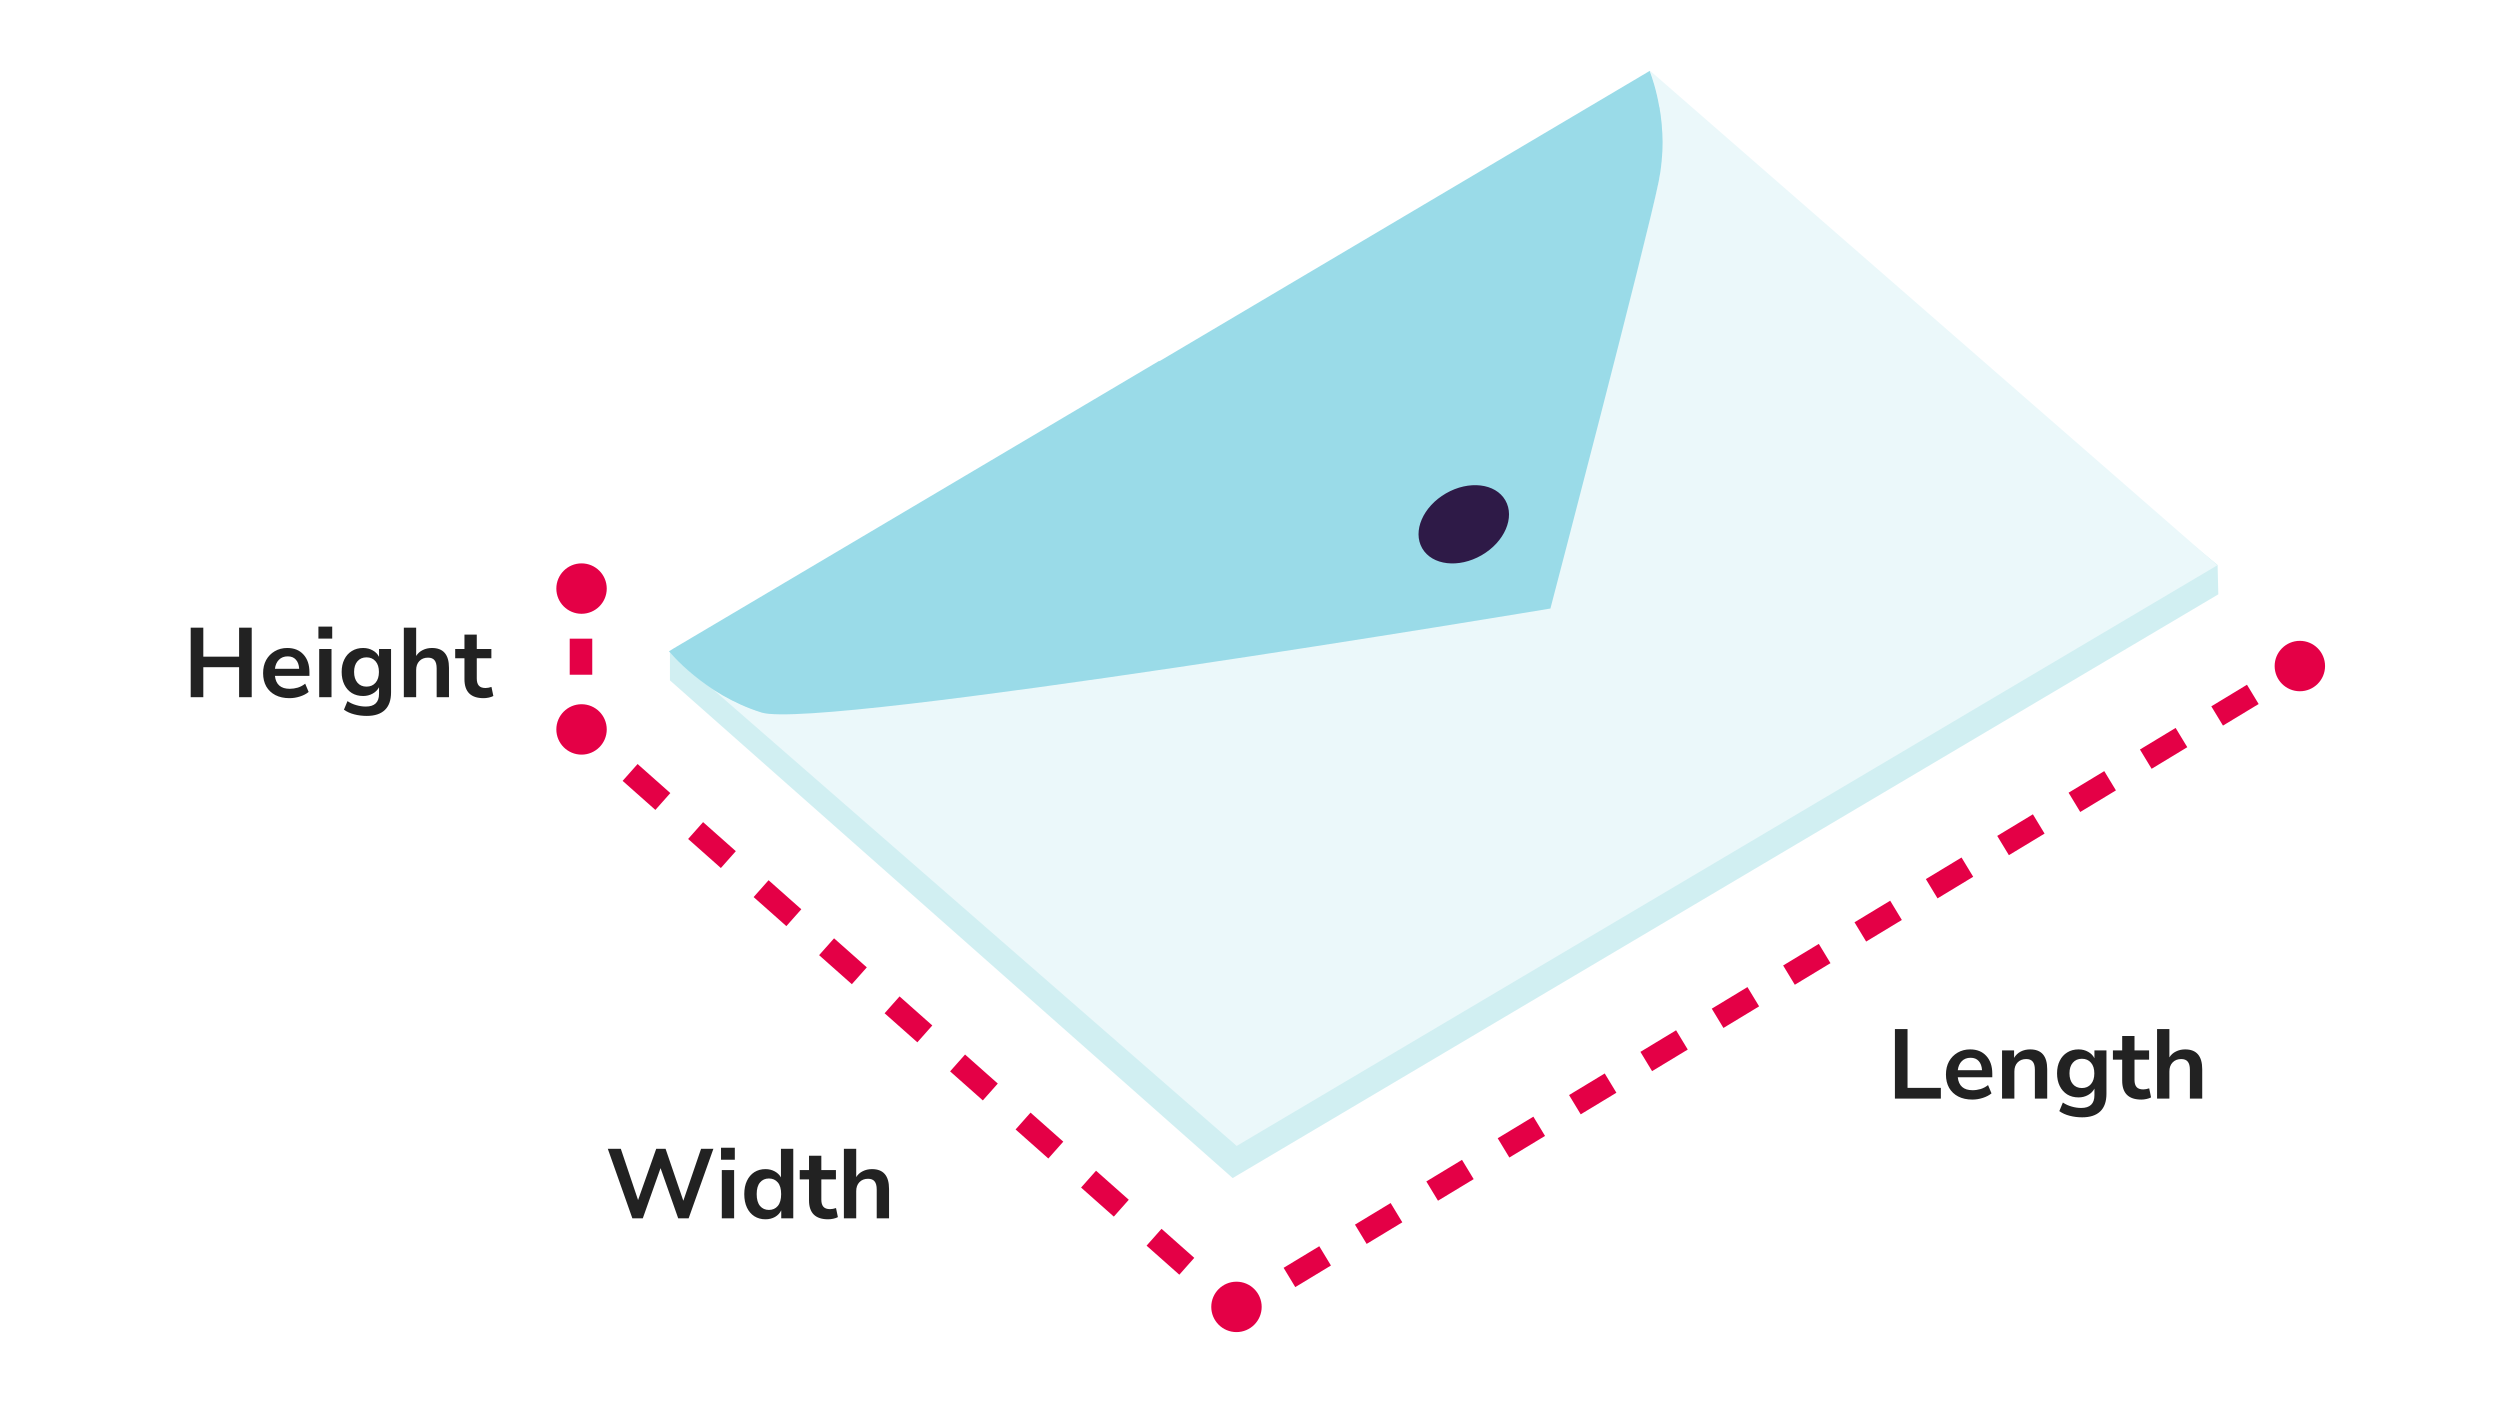
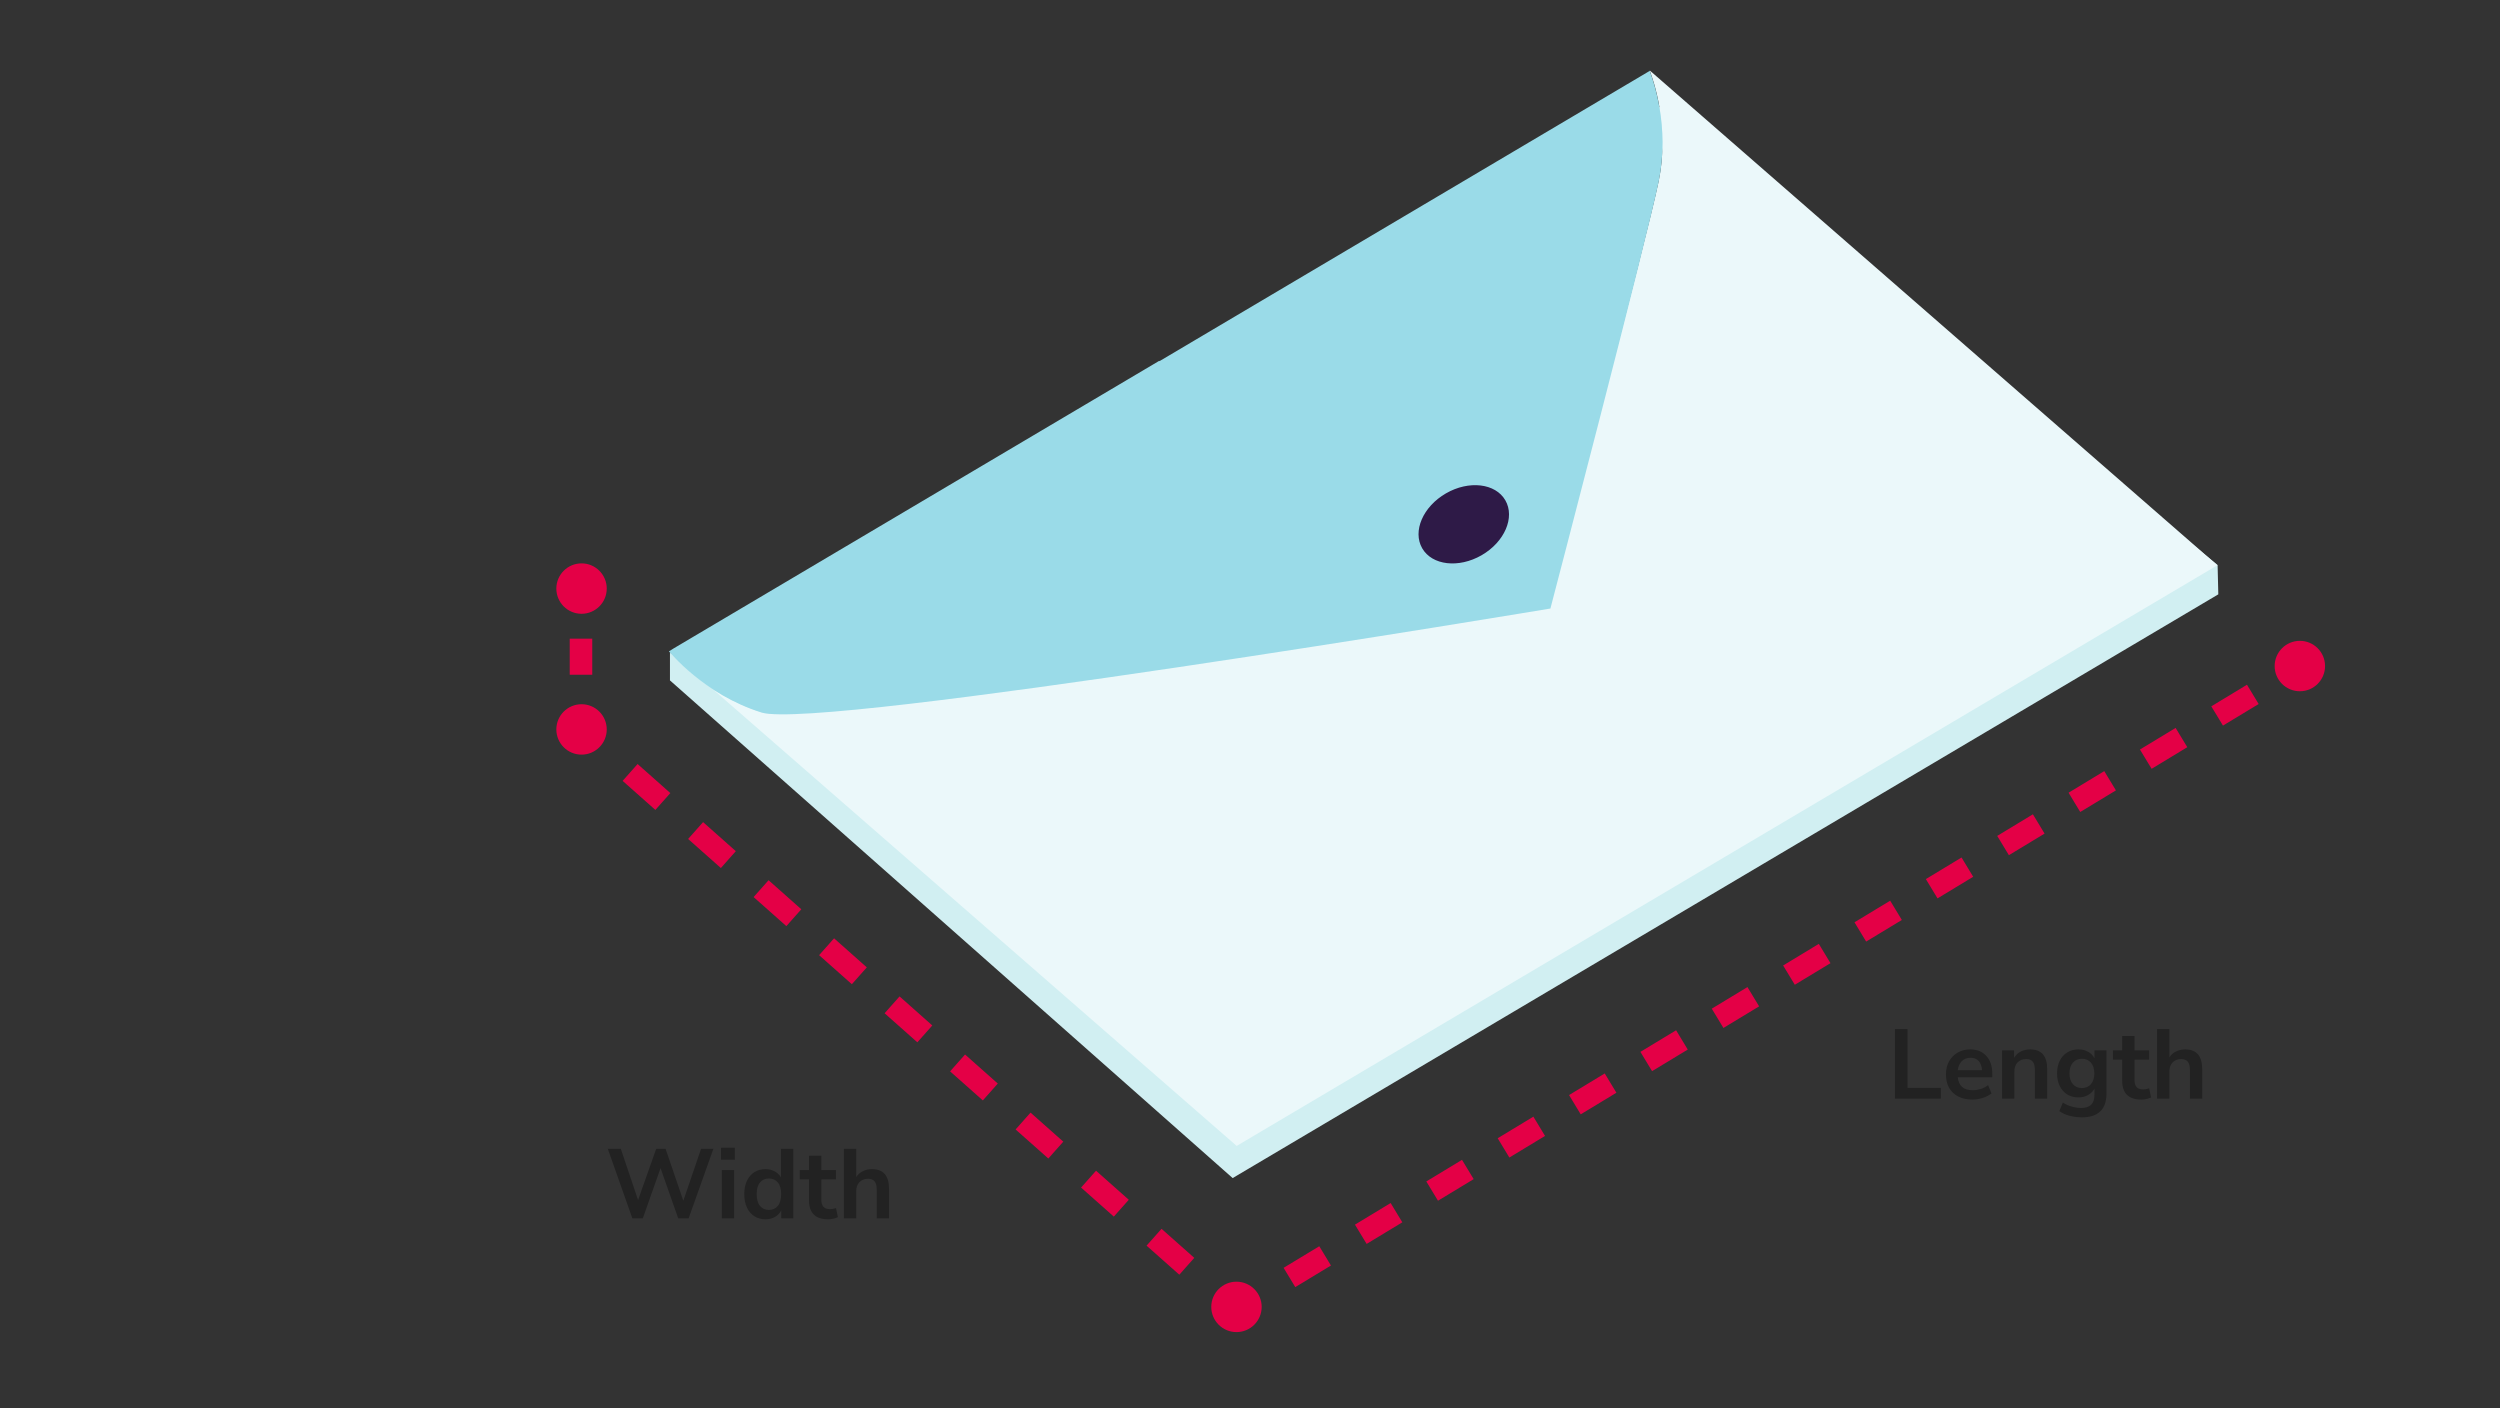
<svg xmlns="http://www.w3.org/2000/svg" width="355" height="200" viewBox="0 0 355 200" fill="none">
  <rect x="0" y="0" width="355" height="200" fill="#333333" stroke="none" />
-   <rect width="355" height="199.983" fill="white" />
  <path fill-rule="evenodd" clip-rule="evenodd" d="M80.9 85.562V83H84.1V85.562H80.9ZM80.9 95.812V90.688H84.1V95.812H80.9ZM328.329 95.369L325.795 96.902L324.138 94.165L326.672 92.631L328.329 95.369ZM320.728 99.969L315.662 103.035L314.005 100.298L319.072 97.231L320.728 99.969ZM80.9 100.938H84.1V102.781L85.887 104.366L83.763 106.759L80.9 104.219V100.938ZM310.595 106.102L305.529 109.169L303.872 106.431L308.938 103.365L310.595 106.102ZM93.063 115.009L88.413 110.884L90.537 108.491L95.187 112.616L93.063 115.009ZM300.462 112.235L295.395 115.302L293.738 112.565L298.805 109.498L300.462 112.235ZM290.329 118.369L285.262 121.435L283.605 118.698L288.672 115.631L290.329 118.369ZM102.363 123.259L97.713 119.134L99.837 116.741L104.487 120.866L102.363 123.259ZM280.195 124.502L275.129 127.569L273.472 124.831L278.538 121.765L280.195 124.502ZM111.663 131.509L107.013 127.384L109.137 124.991L113.787 129.116L111.663 131.509ZM270.062 130.635L264.995 133.702L263.338 130.965L268.405 127.898L270.062 130.635ZM120.963 139.759L116.313 135.634L118.437 133.241L123.087 137.366L120.963 139.759ZM259.929 136.769L254.862 139.835L253.205 137.098L258.272 134.031L259.929 136.769ZM249.795 142.902L244.729 145.969L243.072 143.231L248.138 140.165L249.795 142.902ZM130.263 148.009L125.613 143.884L127.737 141.491L132.387 145.616L130.263 148.009ZM239.662 149.035L234.595 152.102L232.938 149.365L238.005 146.298L239.662 149.035ZM139.563 156.259L134.913 152.134L137.037 149.741L141.687 153.866L139.563 156.259ZM229.529 155.169L224.462 158.235L222.805 155.498L227.872 152.431L229.529 155.169ZM148.863 164.509L144.213 160.384L146.337 157.991L150.987 162.116L148.863 164.509ZM219.395 161.302L214.329 164.369L212.672 161.631L217.738 158.565L219.395 161.302ZM209.262 167.435L204.195 170.502L202.538 167.765L207.605 164.698L209.262 167.435ZM158.163 172.759L153.513 168.634L155.637 166.241L160.287 170.366L158.163 172.759ZM199.129 173.569L194.062 176.635L192.405 173.898L197.472 170.831L199.129 173.569ZM167.463 181.009L162.813 176.884L164.937 174.491L169.587 178.616L167.463 181.009ZM188.995 179.702L183.929 182.769L182.272 180.031L187.338 176.965L188.995 179.702ZM172.113 185.134L174.237 182.741L175.68 184.021L177.205 183.098L178.862 185.835L175.32 187.979L172.113 185.134Z" fill="#E40046" />
  <path d="M89.794 173L86.308 163.13H88.156L90.606 170.41L93.182 163.13H94.512L97.032 170.508L99.552 163.13H101.302L97.788 173H96.304L93.798 165.874L91.278 173H89.794ZM102.384 164.684V162.976H104.344V164.684H102.384ZM102.496 173V166.154H104.246V173H102.496ZM108.696 173.14C108.099 173.14 107.572 172.995 107.114 172.706C106.666 172.417 106.316 172.006 106.064 171.474C105.812 170.933 105.686 170.298 105.686 169.57C105.686 168.833 105.812 168.203 106.064 167.68C106.316 167.148 106.666 166.737 107.114 166.448C107.572 166.159 108.099 166.014 108.696 166.014C109.182 166.014 109.62 166.121 110.012 166.336C110.404 166.551 110.698 166.835 110.894 167.19V163.13H112.644V173H110.936V171.866C110.75 172.258 110.456 172.571 110.054 172.804C109.653 173.028 109.2 173.14 108.696 173.14ZM109.186 171.81C109.709 171.81 110.129 171.623 110.446 171.25C110.764 170.867 110.922 170.307 110.922 169.57C110.922 168.823 110.764 168.268 110.446 167.904C110.129 167.531 109.709 167.344 109.186 167.344C108.664 167.344 108.244 167.531 107.926 167.904C107.609 168.268 107.45 168.823 107.45 169.57C107.45 170.307 107.609 170.867 107.926 171.25C108.244 171.623 108.664 171.81 109.186 171.81ZM117.595 173.14C115.784 173.14 114.879 172.244 114.879 170.452V167.47H113.563V166.154H114.879V164.11H116.629V166.154H118.701V167.47H116.629V170.354C116.629 170.802 116.727 171.138 116.923 171.362C117.119 171.586 117.436 171.698 117.875 171.698C118.005 171.698 118.141 171.684 118.281 171.656C118.421 171.619 118.565 171.581 118.715 171.544L118.981 172.832C118.813 172.925 118.598 173 118.337 173.056C118.085 173.112 117.837 173.14 117.595 173.14ZM119.832 173V163.13H121.582V167.148C121.815 166.775 122.128 166.495 122.52 166.308C122.912 166.112 123.346 166.014 123.822 166.014C125.437 166.014 126.244 166.952 126.244 168.828V173H124.494V168.912C124.494 168.38 124.391 167.993 124.186 167.75C123.99 167.507 123.682 167.386 123.262 167.386C122.749 167.386 122.338 167.549 122.03 167.876C121.731 168.193 121.582 168.618 121.582 169.15V173H119.832Z" fill="#222222" />
-   <path d="M27.078 99V89.13H28.87V93.246H33.952V89.13H35.744V99H33.952V94.744H28.87V99H27.078ZM41.112 99.14C40.337 99.14 39.67 98.995 39.11 98.706C38.55 98.417 38.116 98.006 37.808 97.474C37.51 96.942 37.36 96.312 37.36 95.584C37.36 94.875 37.505 94.254 37.794 93.722C38.093 93.19 38.499 92.775 39.012 92.476C39.535 92.168 40.127 92.014 40.79 92.014C41.761 92.014 42.526 92.322 43.086 92.938C43.656 93.554 43.94 94.394 43.94 95.458V95.976H39.04C39.171 97.199 39.871 97.81 41.14 97.81C41.523 97.81 41.906 97.754 42.288 97.642C42.671 97.521 43.021 97.334 43.338 97.082L43.828 98.258C43.502 98.529 43.091 98.743 42.596 98.902C42.102 99.061 41.607 99.14 41.112 99.14ZM40.86 93.204C40.347 93.204 39.931 93.363 39.614 93.68C39.297 93.997 39.105 94.427 39.04 94.968H42.484C42.447 94.399 42.288 93.965 42.008 93.666C41.737 93.358 41.355 93.204 40.86 93.204ZM45.214 90.684V88.976H47.174V90.684H45.214ZM45.326 99V92.154H47.076V99H45.326ZM52.086 101.66C51.452 101.66 50.854 101.585 50.294 101.436C49.744 101.296 49.258 101.077 48.838 100.778L49.342 99.56C49.734 99.821 50.154 100.013 50.602 100.134C51.05 100.265 51.498 100.33 51.946 100.33C53.197 100.33 53.822 99.728 53.822 98.524V97.586C53.626 97.969 53.323 98.272 52.912 98.496C52.511 98.72 52.063 98.832 51.568 98.832C50.952 98.832 50.416 98.692 49.958 98.412C49.501 98.123 49.146 97.721 48.894 97.208C48.642 96.695 48.516 96.097 48.516 95.416C48.516 94.735 48.642 94.142 48.894 93.638C49.146 93.125 49.501 92.728 49.958 92.448C50.416 92.159 50.952 92.014 51.568 92.014C52.082 92.014 52.539 92.131 52.94 92.364C53.342 92.588 53.636 92.891 53.822 93.274V92.154H55.53V98.314C55.53 99.425 55.236 100.26 54.648 100.82C54.06 101.38 53.206 101.66 52.086 101.66ZM52.044 97.502C52.586 97.502 53.015 97.315 53.332 96.942C53.65 96.569 53.808 96.06 53.808 95.416C53.808 94.772 53.65 94.268 53.332 93.904C53.015 93.531 52.586 93.344 52.044 93.344C51.503 93.344 51.074 93.531 50.756 93.904C50.439 94.268 50.28 94.772 50.28 95.416C50.28 96.06 50.439 96.569 50.756 96.942C51.074 97.315 51.503 97.502 52.044 97.502ZM57.344 99V89.13H59.094V93.148C59.327 92.775 59.64 92.495 60.032 92.308C60.424 92.112 60.858 92.014 61.334 92.014C62.948 92.014 63.756 92.952 63.756 94.828V99H62.006V94.912C62.006 94.38 61.903 93.993 61.698 93.75C61.502 93.507 61.194 93.386 60.774 93.386C60.26 93.386 59.85 93.549 59.542 93.876C59.243 94.193 59.094 94.618 59.094 95.15V99H57.344ZM68.669 99.14C66.858 99.14 65.953 98.244 65.953 96.452V93.47H64.637V92.154H65.953V90.11H67.703V92.154H69.775V93.47H67.703V96.354C67.703 96.802 67.801 97.138 67.997 97.362C68.193 97.586 68.51 97.698 68.949 97.698C69.08 97.698 69.215 97.684 69.355 97.656C69.495 97.619 69.64 97.581 69.789 97.544L70.055 98.832C69.887 98.925 69.672 99 69.411 99.056C69.159 99.112 68.912 99.14 68.669 99.14Z" fill="#222222" />
  <circle cx="82.579" cy="83.579" r="3.579" fill="#E40046" />
  <circle cx="82.579" cy="103.579" r="3.579" fill="#E40046" />
  <circle cx="175.579" cy="185.579" r="3.579" fill="#E40046" />
  <circle cx="326.579" cy="94.579" r="3.579" fill="#E40046" />
  <path fill-rule="evenodd" clip-rule="evenodd" d="M234.46 14.364C234.829 15.338 237.28 22.086 235.668 29.875C233.923 38.335 221.4 85.135 221.4 85.135C221.4 85.135 115.143 98.497 106.918 95.945C104.232 95.106 95.134 93.495 95.134 92.555C95.134 90.037 95.134 96.617 95.134 96.617L175.037 167.287L315 84.397L314.899 80.234L234.393 14.163C234.393 14.163 234.426 14.297 234.46 14.364Z" fill="#D1EFF2" />
  <path fill-rule="evenodd" clip-rule="evenodd" d="M234.325 10.201C234.695 11.175 237.146 17.923 235.534 25.712C233.788 34.172 221.266 80.972 221.266 80.972C221.266 80.972 116.419 103.701 108.16 101.149C99.935 98.598 95 92.454 95 92.454L175.607 162.721L314.866 80.267L234.258 10C234.258 10 234.292 10.134 234.325 10.201Z" fill="#EBF8FA" />
  <path d="M164.629 51.227L95.638 92.085L95 92.487C95 92.487 99.935 98.631 108.16 101.183C116.386 103.734 220.158 86.411 220.158 86.411C220.158 86.411 233.822 34.206 235.534 25.779C237.146 17.957 234.695 11.242 234.326 10.269C234.326 10.201 234.258 10.067 234.258 10.067L164.629 51.294V51.227Z" fill="#9ADBE8" />
  <path d="M210.391 78.841C213.651 76.96 215.158 73.468 213.758 71.044C212.359 68.619 208.581 68.179 205.322 70.061C202.062 71.943 200.554 75.434 201.954 77.859C203.354 80.284 207.131 80.724 210.391 78.841Z" fill="#2E1A47" />
-   <path fill-rule="evenodd" clip-rule="evenodd" d="M106.784 95.845C104.098 95.005 100.573 94.267 95 92.454Z" fill="#9ADBE8" />
  <path d="M269.078 156V146.13H270.87V154.474H275.602V156H269.078ZM280.077 156.14C279.302 156.14 278.635 155.995 278.075 155.706C277.515 155.417 277.081 155.006 276.773 154.474C276.474 153.942 276.325 153.312 276.325 152.584C276.325 151.875 276.47 151.254 276.759 150.722C277.058 150.19 277.464 149.775 277.977 149.476C278.5 149.168 279.092 149.014 279.755 149.014C280.726 149.014 281.491 149.322 282.051 149.938C282.62 150.554 282.905 151.394 282.905 152.458V152.976H278.005C278.136 154.199 278.836 154.81 280.105 154.81C280.488 154.81 280.87 154.754 281.253 154.642C281.636 154.521 281.986 154.334 282.303 154.082L282.793 155.258C282.466 155.529 282.056 155.743 281.561 155.902C281.066 156.061 280.572 156.14 280.077 156.14ZM279.825 150.204C279.312 150.204 278.896 150.363 278.579 150.68C278.262 150.997 278.07 151.427 278.005 151.968H281.449C281.412 151.399 281.253 150.965 280.973 150.666C280.702 150.358 280.32 150.204 279.825 150.204ZM284.291 156V149.154H285.999V150.218C286.232 149.826 286.545 149.527 286.937 149.322C287.338 149.117 287.786 149.014 288.281 149.014C289.896 149.014 290.703 149.952 290.703 151.828V156H288.953V151.912C288.953 151.38 288.85 150.993 288.645 150.75C288.449 150.507 288.141 150.386 287.721 150.386C287.208 150.386 286.797 150.549 286.489 150.876C286.19 151.193 286.041 151.618 286.041 152.15V156H284.291ZM295.672 158.66C295.038 158.66 294.44 158.585 293.88 158.436C293.33 158.296 292.844 158.077 292.424 157.778L292.928 156.56C293.32 156.821 293.74 157.013 294.188 157.134C294.636 157.265 295.084 157.33 295.532 157.33C296.783 157.33 297.408 156.728 297.408 155.524V154.586C297.212 154.969 296.909 155.272 296.498 155.496C296.097 155.72 295.649 155.832 295.154 155.832C294.538 155.832 294.002 155.692 293.544 155.412C293.087 155.123 292.732 154.721 292.48 154.208C292.228 153.695 292.102 153.097 292.102 152.416C292.102 151.735 292.228 151.142 292.48 150.638C292.732 150.125 293.087 149.728 293.544 149.448C294.002 149.159 294.538 149.014 295.154 149.014C295.668 149.014 296.125 149.131 296.526 149.364C296.928 149.588 297.222 149.891 297.408 150.274V149.154H299.116V155.314C299.116 156.425 298.822 157.26 298.234 157.82C297.646 158.38 296.792 158.66 295.672 158.66ZM295.63 154.502C296.172 154.502 296.601 154.315 296.918 153.942C297.236 153.569 297.394 153.06 297.394 152.416C297.394 151.772 297.236 151.268 296.918 150.904C296.601 150.531 296.172 150.344 295.63 150.344C295.089 150.344 294.66 150.531 294.342 150.904C294.025 151.268 293.866 151.772 293.866 152.416C293.866 153.06 294.025 153.569 294.342 153.942C294.66 154.315 295.089 154.502 295.63 154.502ZM304.066 156.14C302.255 156.14 301.35 155.244 301.35 153.452V150.47H300.034V149.154H301.35V147.11H303.1V149.154H305.172V150.47H303.1V153.354C303.1 153.802 303.198 154.138 303.394 154.362C303.59 154.586 303.907 154.698 304.346 154.698C304.476 154.698 304.612 154.684 304.752 154.656C304.892 154.619 305.036 154.581 305.186 154.544L305.452 155.832C305.284 155.925 305.069 156 304.808 156.056C304.556 156.112 304.308 156.14 304.066 156.14ZM306.303 156V146.13H308.053V150.148C308.286 149.775 308.599 149.495 308.991 149.308C309.383 149.112 309.817 149.014 310.293 149.014C311.907 149.014 312.715 149.952 312.715 151.828V156H310.965V151.912C310.965 151.38 310.862 150.993 310.657 150.75C310.461 150.507 310.153 150.386 309.733 150.386C309.219 150.386 308.809 150.549 308.501 150.876C308.202 151.193 308.053 151.618 308.053 152.15V156H306.303Z" fill="#222222" />
</svg>